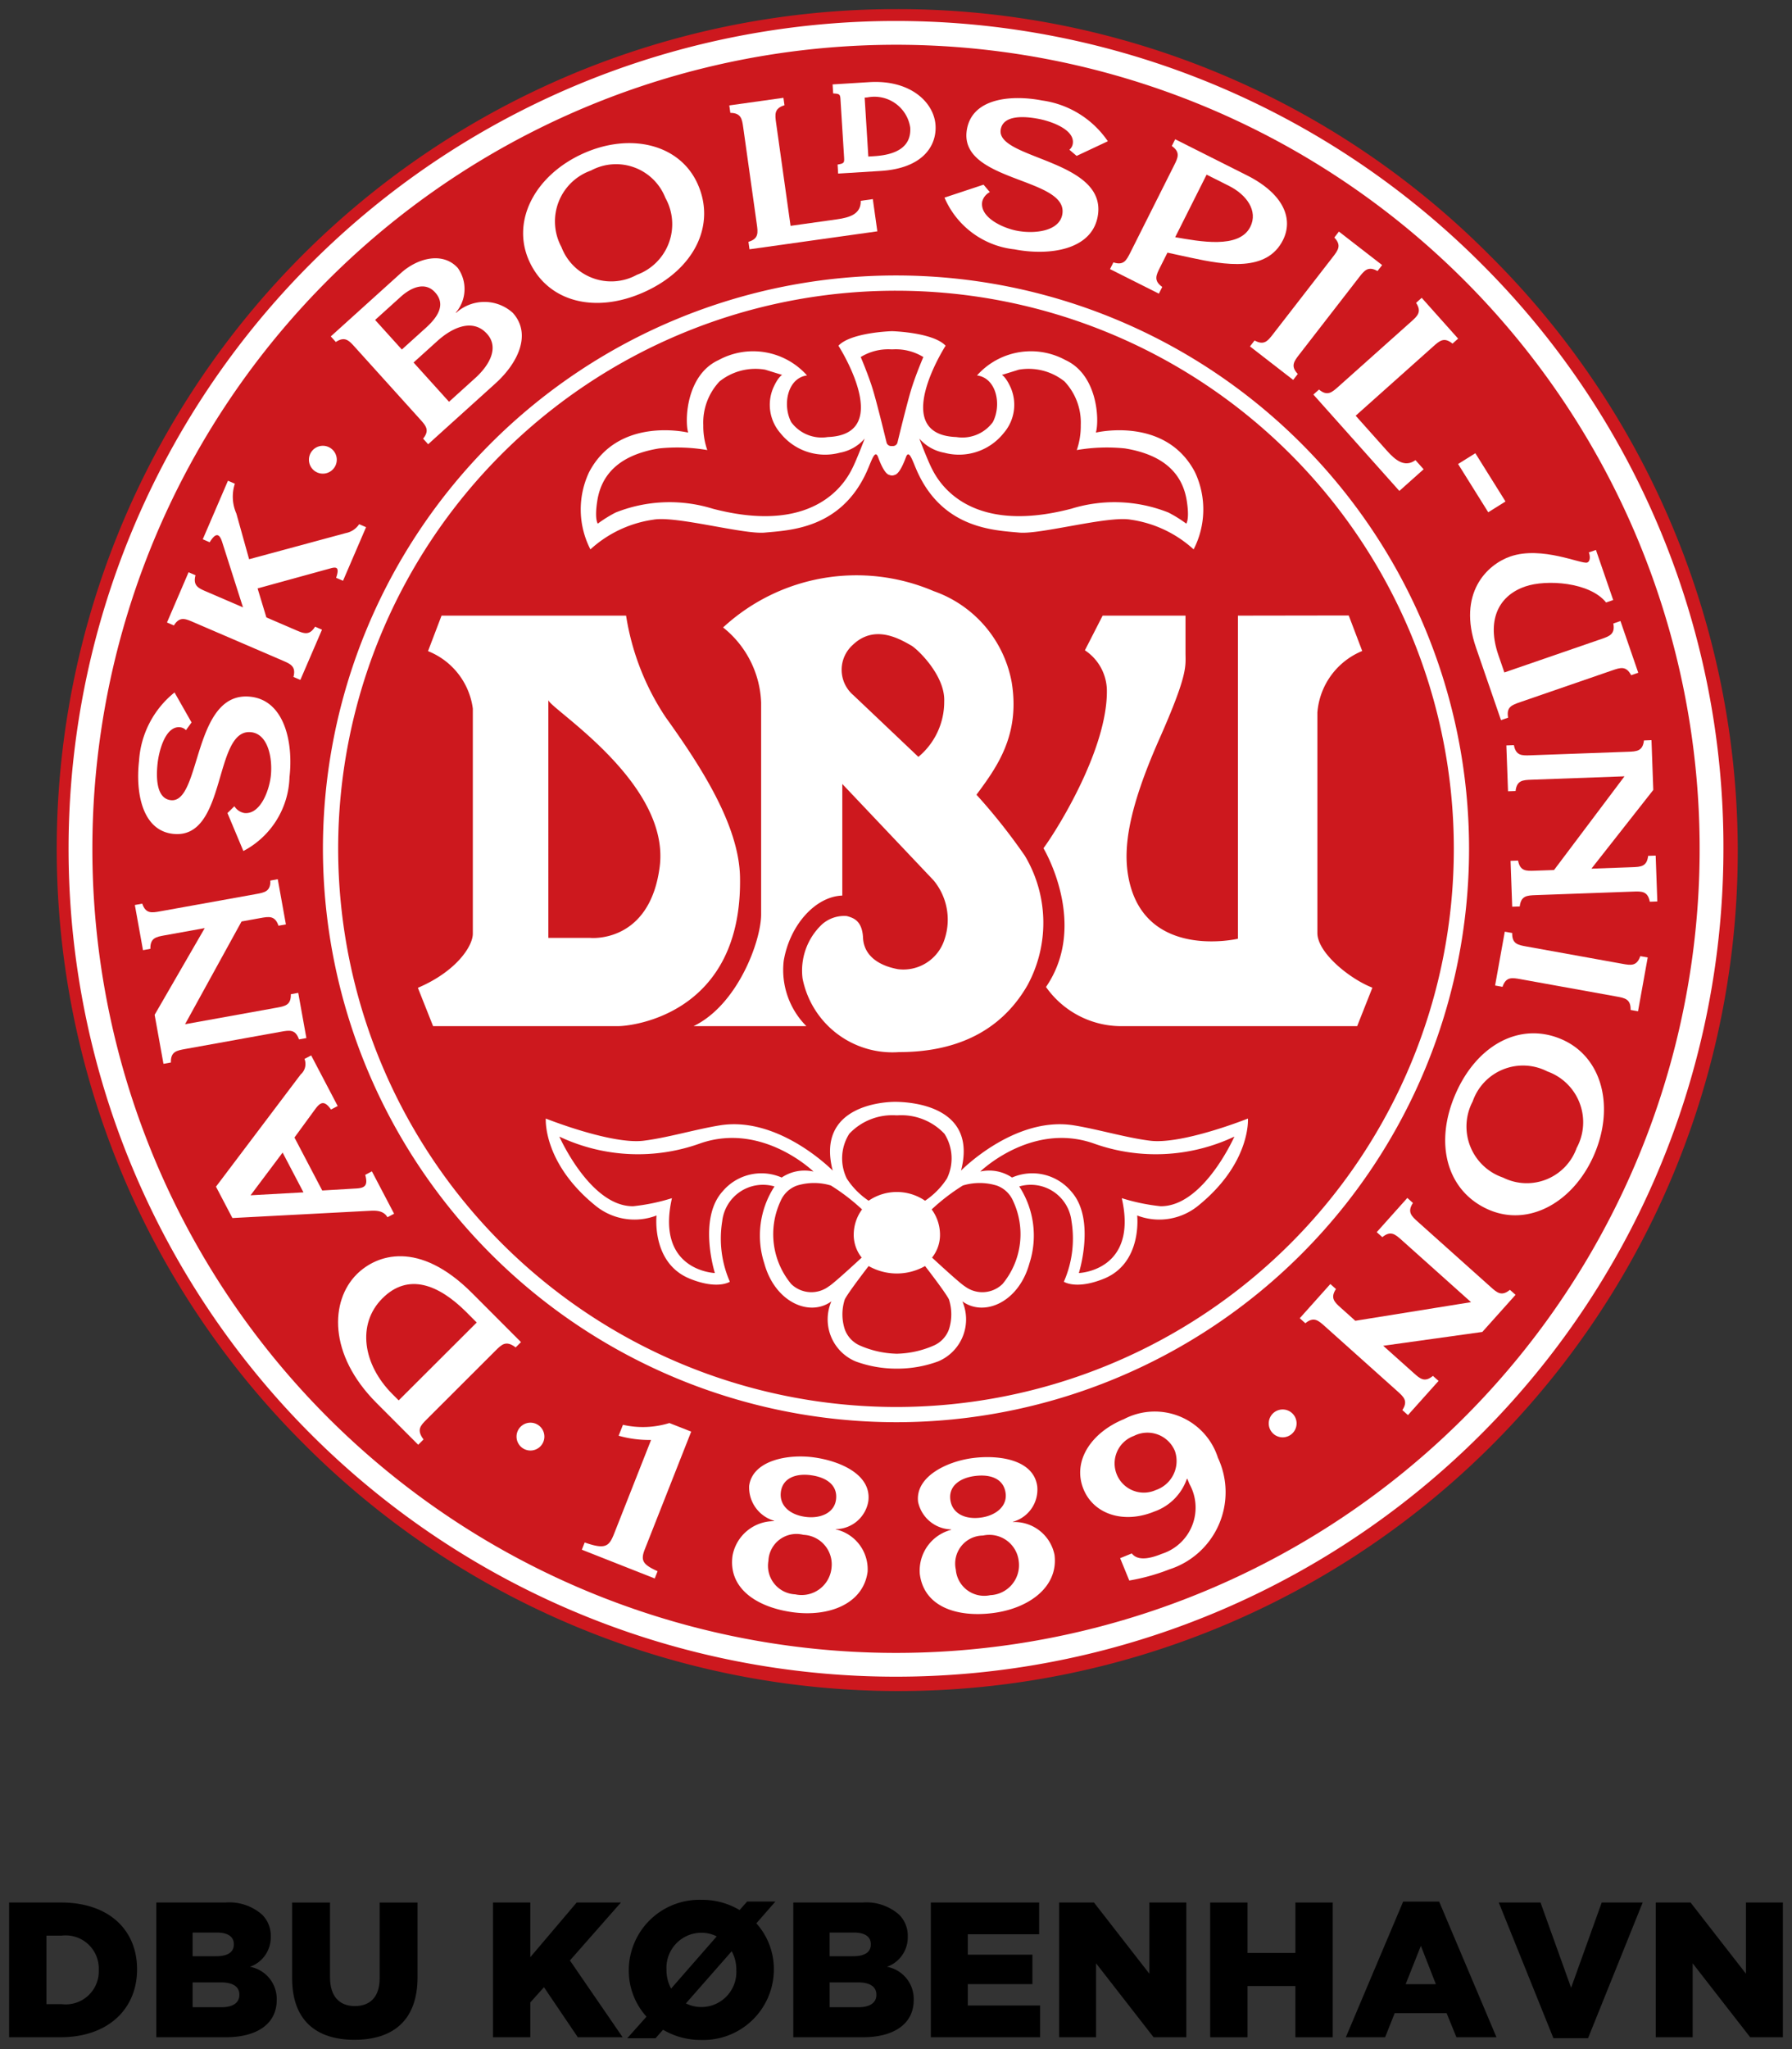
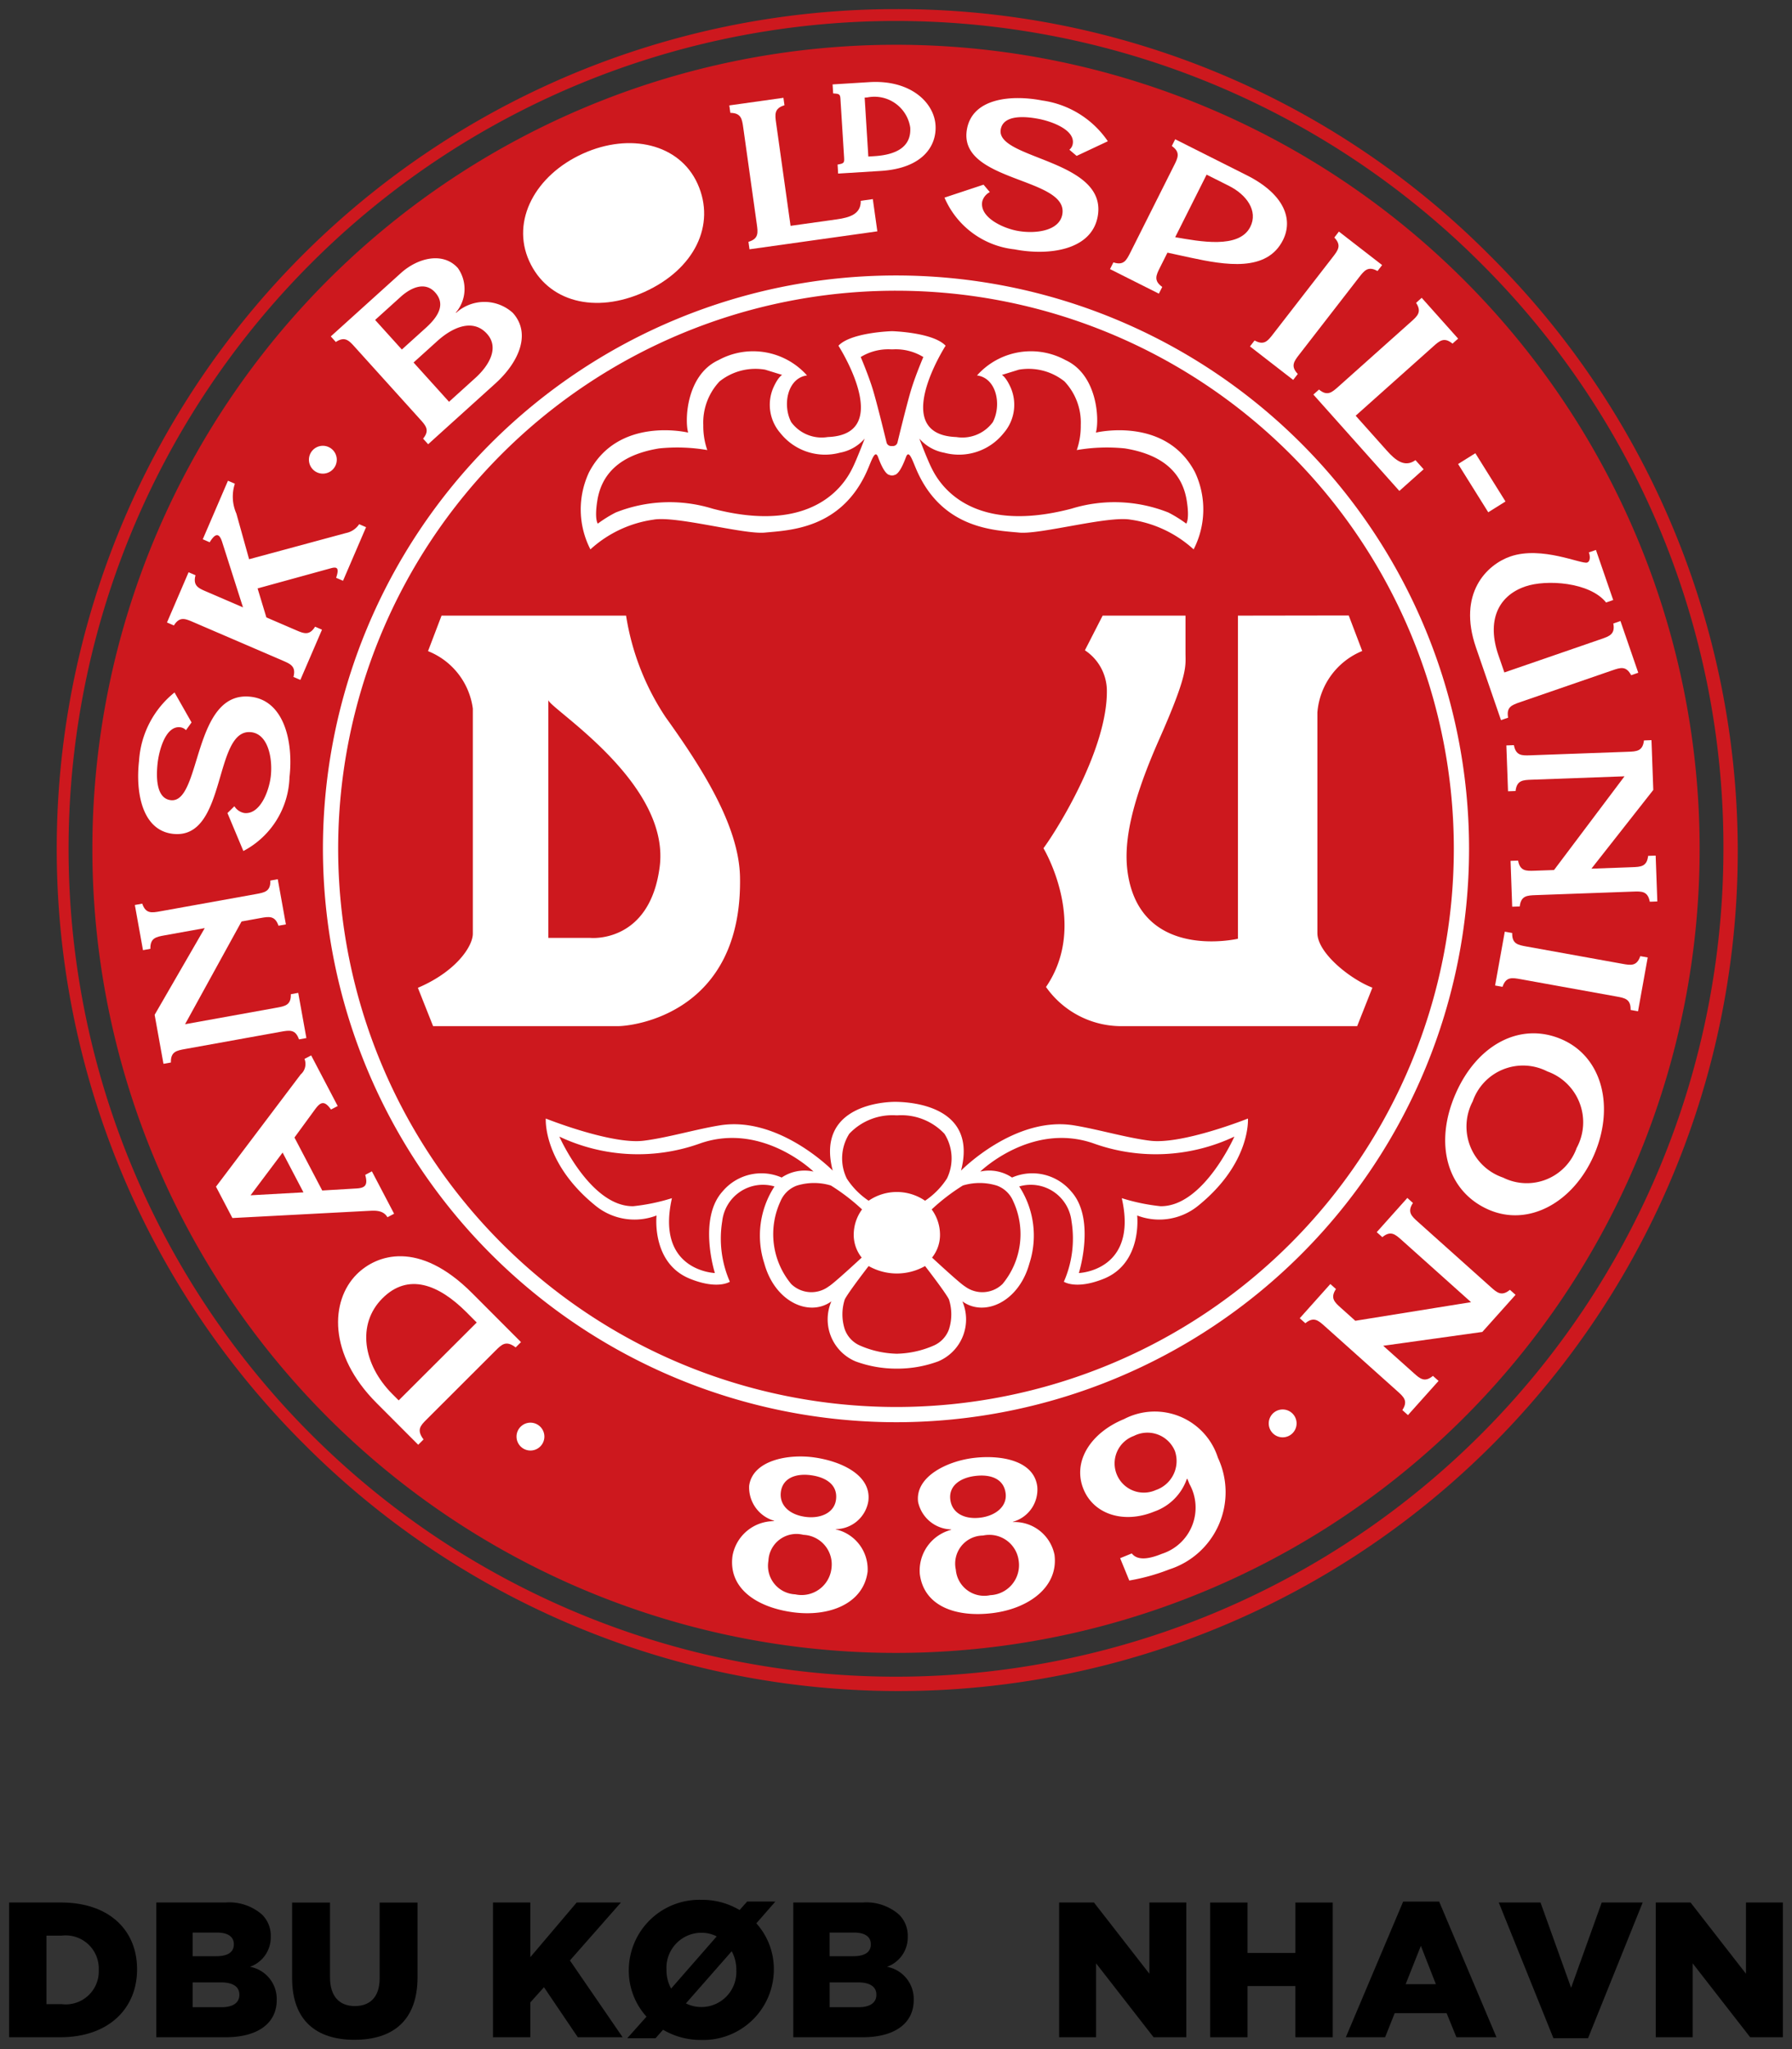
<svg xmlns="http://www.w3.org/2000/svg" id="Layer_1" data-name="Layer 1" viewBox="0 0 98.361 112.41">
  <rect x="0" y="0" width="98.361" height="112.41" fill="#333333" stroke="none" />
  <defs>
    <style>.cls-1{fill:#fff;}.cls-2{fill:#cd181e;}</style>
  </defs>
-   <path class="cls-1" d="M49.181.877a45.69,45.69,0,1,0,45.69,45.69,45.689,45.689,0,0,0-45.69-45.69" />
  <path class="cls-2" d="M49.18.5a46.067,46.067,0,0,0-32.574,78.641,46.067,46.067,0,1,0,65.148-65.148A45.769,45.769,0,0,0,49.18.5m45.417,46.067a45.417,45.417,0,0,1-77.531,32.114,45.416,45.416,0,0,1,64.229-64.228,45.123,45.123,0,0,1,13.302,32.114" />
  <path class="cls-2" d="M49.181,90.678A44.111,44.111,0,1,0,5.07,46.566a44.112,44.112,0,0,0,44.111,44.112" />
  <path class="cls-1" d="M29.116,79.575a.764.764,0,1,0-.764-.764.764.764,0,0,0,.764.764" />
  <path class="cls-1" d="M70.403,78.851a.764.764,0,1,0-.763-.764.763.763,0,0,0,.763.764" />
  <path class="cls-1" d="M17.721,25.984a.764.764,0,1,0-.764-.764.764.764,0,0,0,.764.764" />
  <path class="cls-1" d="M49.18,78.022a31.455,31.455,0,1,0-31.455-31.455A31.492,31.492,0,0,0,49.18,78.022M18.561,46.567A30.619,30.619,0,1,1,49.18,77.187a30.655,30.655,0,0,1-30.619-30.62" />
  <path class="cls-1" d="M36.533,39.341a13.915,13.915,0,0,1-2.168-5.568H24.236l-.742,1.948a3.951,3.951,0,0,1,2.459,3.151V51.22c0,.691-.916,2.077-3.016,2.971l.835,2.103h10.162c.744,0,6.828-.645,6.684-8.182-.055-2.826-2.122-6.035-4.085-8.771m-.324,8.214c-.549,4.223-3.806,3.898-3.806,3.898h-2.304V38.399c0,.431,6.713,4.515,6.11,9.156" />
-   <path class="cls-1" d="M56.256,46.952a32.188,32.188,0,0,0-2.659-3.354c1.118-1.508,2.406-3.262,1.935-6.164a6.553,6.553,0,0,0-4.288-5.007,10.789,10.789,0,0,0-11.554,1.995,5.519,5.519,0,0,1,2.088,4.13v11.606c0,1.467-1.294,4.976-3.713,6.137h6.197a4.367,4.367,0,0,1-1.244-3.589c.333-1.965,1.745-3.527,3.215-3.575v-6.123l5.011,5.289a3.378,3.378,0,0,1,.611,3.202,2.371,2.371,0,0,1-2.56,1.671c-1.074-.195-1.878-.749-1.924-1.723s-.568-1.1-.892-1.193a1.832,1.832,0,0,0-1.36.457,3.48,3.48,0,0,0-1.067,2.969,5.026,5.026,0,0,0,5.29,4.038c2.831,0,5.475-.928,7.054-3.666a7.174,7.174,0,0,0-.14-7.1m-4.429-8.472a3.924,3.924,0,0,1-1.418,3.042s-3.254-3.088-3.573-3.388a1.83,1.83,0,0,1-.047-2.737c1.197-1.171,2.581-.354,3.232.018.348.199,1.867,1.655,1.806,3.065" />
  <path class="cls-1" d="M65.071,33.773h-4.548l-.974,1.902a2.675,2.675,0,0,1,1.206,2.182c.046,3.201-2.692,7.609-3.48,8.677,0,0,2.505,4.162.139,7.611a5.056,5.056,0,0,0,4.13,2.15h12.949l.836-2.112c-1.231-.475-3.019-1.909-3.019-2.999V39.088a3.985,3.985,0,0,1,2.461-3.375l-.741-1.949-6.081.009v17.726s-5.201,1.218-6.021-3.434c-.279-1.578.015-3.7,1.704-7.517,1.597-3.607,1.439-3.985,1.439-4.749Z" />
  <path class="cls-1" d="M21.884,76.825l-.35-.35c-1.609-1.611-1.964-3.832-.542-5.251,1.407-1.405,3.073-.777,4.616.768l.558.56Zm6.712-3.198-2.678-2.683c-2.943-2.949-5.262-2.11-6.337-1.038-1.453,1.451-1.585,4.384,1.084,7.058l2.29,2.295.293-.292c-.401-.528-.164-.765.176-1.104l3.776-3.77c.34-.339.577-.576,1.104-.175Z" />
  <path class="cls-1" d="M16.657,65.412l-2.904.161,1.759-2.344Zm-4.802-.312.902,1.721,7.408-.39c.345-.014.851-.083,1.101.346l.366-.192-1.219-2.326-.366.192c.168.608-.033.729-.539.751l-1.821.108-1.524-2.906,1.094-1.496c.3-.415.517-.603.912-.04l.367-.192-1.456-2.777-.367.192a.757.757,0,0,1-.209.852Z" />
  <path class="cls-1" d="M10.158,56.188l5.02-.905c.473-.085.803-.145.786-.741l.406-.074.447,2.479-.406.074c-.193-.564-.522-.505-.995-.42l-5.251.947c-.472.085-.801.144-.785.741l-.407.072-.485-2.689,2.75-4.756-2.198.396c-.472.085-.802.145-.785.74l-.406.074-.447-2.478.406-.074c.192.564.522.505.995.419l5.251-.945c.473-.086.803-.145.786-.741l.406-.074.447,2.479-.406.073c-.193-.564-.522-.505-.995-.42l-1.033.187Z" />
  <path class="cls-1" d="M12.485,44.604l.38-.374a.813.813,0,0,0,.542.371c.865.1,1.361-1.192,1.456-2.017.107-.945-.129-2.307-1.073-2.415-2.096-.24-1.306,5.918-4.301,5.575-1.697-.194-2.053-2.284-1.857-4.001A5.227,5.227,0,0,1,9.58,37.988l.934,1.644-.306.424a.523.523,0,0,0-.319-.158c-.788-.09-1.152,1.23-1.237,1.961-.086.759-.087,1.946.723,2.038,1.686.193,1.186-6.04,4.39-5.673,1.842.211,2.345,2.493,2.125,4.41a4.729,4.729,0,0,1-2.532,4.052Z" />
  <path class="cls-1" d="M18.982,29.244a1.137,1.137,0,0,0,.732-.487l.379.164-1.265,2.94-.379-.163c.212-.609-.009-.601-.299-.521l-4.011,1.103.482,1.591,1.61.693c.441.19.749.323,1.064-.184l.379.164L16.486,37.3l-.379-.163c.152-.577-.157-.71-.597-.899l-4.902-2.109c-.441-.19-.748-.323-1.063.183l-.379-.163,1.185-2.756.38.164c-.151.576.156.708.598.898l2.009.865-1.149-3.6c-.178-.545-.401-.422-.68.028l-.379-.164,1.382-3.211.379.163a2.292,2.292,0,0,0,.084,1.64l.698,2.503Z" />
  <path class="cls-1" d="M24.646,22.041,22.7,19.887l1.303-1.177c.884-.799,1.977-1.228,2.725-.4.681.754.145,1.72-.651,2.438Zm-1.146,2.33,3.698-3.34c1.252-1.132,1.989-2.715.95-3.867a2.317,2.317,0,0,0-3.11-.003l-.015-.018a1.985,1.985,0,0,0,.106-2.441c-.816-.904-2.2-.556-3.124.278l-3.848,3.475.277.307c.497-.329.722-.08,1.044.276l3.576,3.96c.321.356.546.604.169,1.066Zm-1.443-5.196-1.467-1.623,1.402-1.267c.607-.547,1.358-.834,1.889-.246.592.654.174,1.332-.511,1.951Z" />
-   <path class="cls-1" d="M34.959,15.075a2.923,2.923,0,0,1-4.142-1.521,2.959,2.959,0,0,1,1.617-4.197,2.905,2.905,0,0,1,4.087,1.497,2.957,2.957,0,0,1-1.562,4.221m.411.942c2.747-1.241,3.939-3.678,2.918-5.937-.988-2.187-3.712-2.817-6.289-1.654-2.612,1.181-3.955,3.674-2.954,5.891,1.016,2.248,3.627,2.919,6.325,1.7" />
+   <path class="cls-1" d="M34.959,15.075m.411.942c2.747-1.241,3.939-3.678,2.918-5.937-.988-2.187-3.712-2.817-6.289-1.654-2.612,1.181-3.955,3.674-2.954,5.891,1.016,2.248,3.627,2.919,6.325,1.7" />
  <path class="cls-1" d="M41.081,13.267c.571-.17.525-.503.458-.977l-.742-5.285c-.066-.474-.113-.806-.709-.813l-.058-.409,2.972-.417.057.409c-.57.17-.525.502-.458.978l.792,5.637,2.547-.358c.716-.1,1.324-.298,1.305-1.016l.663-.093.248,1.768-7.017.985Z" />
  <path class="cls-1" d="M53.986,10.131l.344.408a.813.813,0,0,0-.414.511c-.165.855,1.084,1.449,1.899,1.608.934.181,2.31.05,2.491-.881.402-2.072-5.799-1.762-5.225-4.721.326-1.677,2.437-1.87,4.135-1.541a5.228,5.228,0,0,1,3.592,2.234l-1.713.804-.398-.339a.524.524,0,0,0,.183-.306c.15-.777-1.137-1.244-1.86-1.384-.75-.146-1.932-.24-2.088.561-.323,1.665,5.929,1.652,5.314,4.819-.353,1.819-2.668,2.142-4.562,1.775a4.729,4.729,0,0,1-3.842-2.838Z" />
  <path class="cls-1" d="M66.229,9.581l1.233.619c.958.481,1.606,1.369,1.165,2.247-.616,1.226-2.797.793-4.122.566Zm-.879,4.555c1.908.409,4.184.803,5.07-.964.567-1.127.094-2.513-1.989-3.559L64.505,7.64l-.185.369c.486.345.336.644.12,1.073l-2.395,4.769c-.216.428-.365.728-.932.543l-.186.369,2.682,1.347.186-.369c-.487-.345-.337-.644-.121-1.073l.406-.808Z" />
  <path class="cls-1" d="M71.322,19.44c-.294.379-.499.644-.088,1.076l-.253.326-2.372-1.838.254-.326c.52.29.725.026,1.018-.354l3.27-4.218c.293-.379.499-.644.088-1.075l.252-.327,2.372,1.838-.253.327c-.52-.291-.726-.026-1.019.353Z" />
  <path class="cls-1" d="M72.398,21.371c.459.38.709.157,1.067-.162l3.981-3.554c.358-.319.608-.542.282-1.041l.307-.276,1.999,2.239-.308.275c-.459-.38-.71-.157-1.067.163l-4.248,3.791,1.713,1.918c.481.54.984.936,1.57.52l.447.5-1.332,1.189-4.719-5.287Z" />
  <rect class="cls-1" x="80.775" y="24.922" width="1.117" height="3.122" transform="translate(-1.671 47.139) rotate(-32.01)" />
  <path class="cls-1" d="M87.892,35.057c.453-.156.769-.266.662-.852l.391-.135.978,2.837-.39.135c-.277-.528-.594-.418-1.047-.262l-5.045,1.739c-.454.157-.77.266-.662.852l-.391.135-1.371-3.977c-1.031-2.988.6-4.557,1.888-5.002,1.72-.592,3.906.439,4.212.334.191-.066.164-.383.092-.557l.39-.134.948,2.748-.39.135c-.896-1.123-3.287-1.276-4.437-.879-1.539.531-2.108,1.932-1.474,3.768l.327.949Z" />
  <path class="cls-1" d="M89.167,42.589l-5.097.185c-.481.018-.815.03-.883.622l-.413.014-.092-2.516.414-.015c.111.586.445.574.924.556l5.333-.193c.479-.017.815-.029.882-.622l.413-.015.099,2.731-3.396,4.319,2.231-.081c.481-.018.815-.03.882-.622l.414-.015.091,2.517-.413.015c-.111-.585-.444-.574-.924-.556l-5.333.193c-.48.018-.815.03-.882.622l-.414.014-.09-2.516.412-.015c.111.586.445.574.925.556l1.049-.037Z" />
  <path class="cls-1" d="M83.465,53.718c-.473-.085-.802-.145-.994.419l-.407-.073.532-2.953.407.073c-.017.597.313.656.785.741l5.252.947c.472.086.801.145.994-.419l.407.073-.532,2.954-.407-.075c.016-.595-.313-.655-.786-.739Z" />
  <path class="cls-1" d="M80.836,60.419a2.923,2.923,0,0,1,4.096-1.641,2.96,2.96,0,0,1,1.608,4.201,2.906,2.906,0,0,1-4.04,1.622,2.957,2.957,0,0,1-1.664-4.182m-.935-.425c-1.211,2.76-.466,5.369,1.803,6.365,2.199.963,4.645-.392,5.782-2.979,1.151-2.626.481-5.378-1.748-6.355-2.259-.991-4.648.258-5.837,2.969" />
  <path class="cls-1" d="M80.744,71.436l-3.802-3.402c-.358-.32-.607-.543-1.067-.164l-.307-.275,1.679-1.877.307.276c-.326.499-.077.722.281,1.042l3.977,3.558c.357.32.607.544,1.066.165l.309.274-1.823,2.036-5.441.759,1.664,1.487c.357.321.606.544,1.066.165l.308.276-1.68,1.876-.308-.275c.328-.5.078-.723-.28-1.043l-3.977-3.559c-.357-.319-.607-.543-1.066-.163l-.308-.275,1.679-1.877.308.275c-.327.499-.077.722.281,1.042l.782.7Z" />
-   <path class="cls-1" d="M37.939,78.538l-2.55,6.465c-.244.622-.089.832.705,1.193l-.157.398-4-1.578.156-.397c1.174.414,1.349.198,1.631-.521l2.013-5.103a6.179,6.179,0,0,1-1.781-.231l.237-.6a4.913,4.913,0,0,0,2.549-.097Z" />
  <path class="cls-1" d="M42.177,85.63a1.54,1.54,0,0,1,1.921-1.43,1.623,1.623,0,0,1,1.54,1.843,1.649,1.649,0,0,1-1.989,1.422,1.567,1.567,0,0,1-1.472-1.835m.304-2.18a2.309,2.309,0,0,0-2.275,1.906c-.241,1.805,1.367,2.831,3.327,3.093,1.974.263,3.855-.464,4.089-2.224a2.244,2.244,0,0,0-1.755-2.326l.003-.022-.002.011a1.831,1.831,0,0,0,1.793-1.528c.194-1.462-1.546-2.217-3.013-2.412-1.439-.192-3.344.184-3.528,1.565a1.908,1.908,0,0,0,1.364,1.914Zm2.023-2.521c.891.118,1.487.569,1.383,1.345-.097.732-.864,1.048-1.673.941-.877-.116-1.45-.635-1.352-1.376.1-.743.806-1.021,1.642-.91" />
  <path class="cls-1" d="M52.464,86.11a1.54,1.54,0,0,1,1.492-1.871,1.623,1.623,0,0,1,1.96,1.391,1.648,1.648,0,0,1-1.561,1.88,1.565,1.565,0,0,1-1.891-1.4m-.261-2.184a2.311,2.311,0,0,0-1.716,2.422c.229,1.806,2.044,2.391,4.007,2.144,1.975-.249,3.61-1.431,3.387-3.192a2.242,2.242,0,0,0-2.289-1.802l-.004-.023.002.011a1.832,1.832,0,0,0,1.345-1.934c-.185-1.464-2.061-1.75-3.528-1.565-1.441.182-3.188,1.03-3.013,2.413a1.908,1.908,0,0,0,1.806,1.503Zm1.314-2.954c.892-.112,1.583.173,1.681.95.092.732-.57,1.234-1.379,1.335-.878.11-1.564-.244-1.657-.988-.094-.742.519-1.192,1.355-1.297" />
  <path class="cls-1" d="M62.238,78.774a1.633,1.633,0,0,1,2.254.834,1.683,1.683,0,0,1-1.055,2.137,1.603,1.603,0,1,1-1.199-2.971m3.05,2.637a2.661,2.661,0,0,1-1.513,3.83c-.537.219-1.297.443-1.652-.021l-.64.261.502,1.226a11.234,11.234,0,0,0,2.2-.612,4.447,4.447,0,0,0,2.667-6.12,3.64,3.64,0,0,0-5.156-2.124c-1.792.732-2.854,2.299-2.223,3.846.568,1.386,2.215,1.908,3.879,1.228a2.909,2.909,0,0,0,1.792-1.791l.026-.011Z" />
  <path class="cls-1" d="M51.35,6.872c-.077-1.251-1.377-2.506-3.634-2.366l-1.879.116-.137.009.009.136.015.24.007.118.119.009c.265.02.27.094.286.373l.193,3.093c.016.278.022.353-.238.405l-.117.023.007.119.015.24.008.136.136-.009,2.197-.136c2.327-.144,3.082-1.389,3.013-2.506m-3.689,1.716-.201-3.233.152-.011a1.988,1.988,0,0,1,2.35,1.653c.06.957-.606,1.486-1.979,1.571Z" />
  <path class="cls-1" d="M48.962,18.168s-2.253.061-2.941.798c0,0,3.132,4.876-.589,5.01a2.077,2.077,0,0,1-2.004-.819c-.497-.956-.195-2.425.869-2.56a3.963,3.963,0,0,0-4.856-.843c-1.767.81-1.866,3.29-1.669,3.978,0,0-3.818-.921-5.438,2.172a4.79,4.79,0,0,0,.073,4.235,6.48,6.48,0,0,1,3.461-1.631c1.232-.222,4.958.823,6.114.71,1.326-.129,4.181-.184,5.606-3.375.253-.568.44-1.223.61-.762.29.786.503.956.623.974a.35.35,0,0,0,.141.031.346.346,0,0,0,.141-.031c.119-.018.333-.188.623-.974.17-.461.357.194.61.762,1.425,3.191,4.279,3.246,5.606,3.375,1.155.113,4.881-.932,6.114-.71a6.48,6.48,0,0,1,3.461,1.631,4.794,4.794,0,0,0,.074-4.235c-1.621-3.093-5.439-2.172-5.439-2.172.197-.688.098-3.168-1.669-3.978a3.963,3.963,0,0,0-4.856.843c1.064.135,1.366,1.604.869,2.56a2.077,2.077,0,0,1-2.004.819c-3.721-.134-.589-5.01-.589-5.01-.688-.737-2.941-.798-2.941-.798" />
  <path class="cls-2" d="M65.14,27.471c-.224-1.413-1.174-2.51-3.396-2.871a9.709,9.709,0,0,0-2.641.091,4.025,4.025,0,0,0,.219-1.365,3.286,3.286,0,0,0-.894-2.402,3.155,3.155,0,0,0-2.503-.644l-.934.289s.214.087.491.709a2.368,2.368,0,0,1-.393,2.483,3.134,3.134,0,0,1-3.263,1.075,2.368,2.368,0,0,1-1.364-.775c-.001-.001.411,1.085.655,1.582.28.57,1.841,3.797,7.693,2.263a8.012,8.012,0,0,1,5.323.211,7.01,7.01,0,0,1,.979.609s.192-.218.028-1.255" />
  <path class="cls-2" d="M32.785,27.471c.223-1.413,1.173-2.51,3.396-2.871a9.71,9.71,0,0,1,2.641.091,4,4,0,0,1-.219-1.365,3.289,3.289,0,0,1,.893-2.402,3.156,3.156,0,0,1,2.503-.644l.934.289s-.213.087-.49.709a2.365,2.365,0,0,0,.392,2.483,3.135,3.135,0,0,0,3.263,1.075,2.364,2.364,0,0,0,1.364-.775c.002-.001-.411,1.085-.654,1.582-.281.57-1.841,3.797-7.693,2.263a8.011,8.011,0,0,0-5.323.211,7.01,7.01,0,0,0-.979.609s-.192-.218-.028-1.255" />
  <path class="cls-2" d="M48.909,24.47a.257.257,0,0,1-.25-.208s-.516-2.138-.761-2.929-.654-1.746-.654-1.746a2.889,2.889,0,0,1,1.665-.421h.106a2.894,2.894,0,0,1,1.666.421s-.41.955-.655,1.746-.761,2.929-.761,2.929a.257.257,0,0,1-.25.208Z" />
  <path class="cls-1" d="M49.228,75.083a6.495,6.495,0,0,1-2.262-.396,2.498,2.498,0,0,1-1.332-3.295c-1.2.873-3.1.046-3.683-2.087a4.934,4.934,0,0,1,.56-4.217,2.25,2.25,0,0,0-2.869,1.907,5.906,5.906,0,0,0,.419,3.32s-.664.454-2.192-.164c-2.129-.861-1.831-3.47-1.831-3.47a3.384,3.384,0,0,1-3.359-.544c-2.898-2.352-2.721-4.774-2.721-4.774s3.591,1.433,5.363,1.217c1.298-.158,2.893-.636,4.202-.845,3.247-.519,6.184,2.484,6.184,2.484-.934-3.592,2.845-3.79,3.521-3.772s4.455.18,3.522,3.772c0,0,2.937-3.003,6.183-2.484,1.309.209,2.904.687,4.202.845,1.772.216,5.363-1.217,5.363-1.217s.178,2.422-2.721,4.774a3.384,3.384,0,0,1-3.359.544s.299,2.609-1.83,3.47c-1.529.618-2.194.164-2.194.164a5.891,5.891,0,0,0,.42-3.32,2.25,2.25,0,0,0-2.869-1.907,4.934,4.934,0,0,1,.56,4.217c-.583,2.133-2.483,2.96-3.682,2.087a2.498,2.498,0,0,1-1.333,3.295,6.495,6.495,0,0,1-2.262.396" />
  <path class="cls-2" d="M38.459,62.717c3.403-1.164,6.193,1.555,6.193,1.555a2.244,2.244,0,0,0-1.746.327,2.784,2.784,0,0,0-3.247.764c-1.361,1.507-.42,4.475-.42,4.475s-3.263-.11-2.357-4.107a10.845,10.845,0,0,1-2.122.441c-2.353.034-4.058-3.819-4.058-3.819a10.103,10.103,0,0,0,7.757.364" />
  <path class="cls-2" d="M54.72,65.043a3.184,3.184,0,0,0-1.87-.007,11.139,11.139,0,0,0-1.711,1.312,2.346,2.346,0,0,1,.456,1.334,1.998,1.998,0,0,1-.436,1.309s1.556,1.445,1.808,1.581a1.591,1.591,0,0,0,2.059-.131,4.28,4.28,0,0,0,.589-4.541,1.544,1.544,0,0,0-.895-.857" />
  <path class="cls-2" d="M59.997,62.717c-3.403-1.164-6.193,1.555-6.193,1.555a2.244,2.244,0,0,1,1.746.327,2.784,2.784,0,0,1,3.247.764c1.362,1.507.42,4.475.42,4.475s3.263-.11,2.357-4.107a10.861,10.861,0,0,0,2.122.441c2.353.034,4.058-3.819,4.058-3.819a10.103,10.103,0,0,1-7.757.364" />
  <path class="cls-2" d="M43.736,65.043a3.184,3.184,0,0,1,1.87-.007,11.189,11.189,0,0,1,1.711,1.312,2.346,2.346,0,0,0-.456,1.334,1.998,1.998,0,0,0,.436,1.309s-1.556,1.445-1.809,1.581a1.591,1.591,0,0,1-2.059-.131,4.28,4.28,0,0,1-.588-4.541,1.544,1.544,0,0,1,.895-.857" />
  <path class="cls-2" d="M51.84,62.199a3.249,3.249,0,0,0-2.578-1.012v-.001l-.035.001-.033-.001v.001a3.25,3.25,0,0,0-2.579,1.012,2.521,2.521,0,0,0-.136,2.455,4.226,4.226,0,0,0,1.199,1.217,2.744,2.744,0,0,1,3.098,0,4.211,4.211,0,0,0,1.2-1.217,2.518,2.518,0,0,0-.136-2.455" />
  <path class="cls-2" d="M52.086,71.283c-.197-.394-1.31-1.828-1.31-1.828a3.143,3.143,0,0,1-3.097,0s-1.112,1.434-1.309,1.828a2.662,2.662,0,0,0,.001,1.649,1.541,1.541,0,0,0,.857.895,5.33,5.33,0,0,0,1.966.437v.002c.011,0,.023-.001.033-.002.012.001.023.002.034.002v-.002a5.325,5.325,0,0,0,1.966-.437,1.545,1.545,0,0,0,.858-.895,2.677,2.677,0,0,0,.001-1.649" />
  <path d="M.5,104.371H3.352c2.64,0,4.171,1.52,4.171,3.653v.021c0,2.133-1.553,3.717-4.213,3.717H.5Zm2.883,5.575a1.813,1.813,0,0,0,2.038-1.869v-.02a1.818,1.818,0,0,0-2.038-1.869h-.834v3.759Z" />
  <path d="M8.578,104.371h3.791a2.725,2.725,0,0,1,2.017.665,1.621,1.621,0,0,1,.476,1.193v.021a1.712,1.712,0,0,1-1.141,1.647,1.793,1.793,0,0,1,1.468,1.806v.021c0,1.268-1.035,2.038-2.798,2.038H8.578Zm3.284,2.946c.623,0,.972-.211.972-.644v-.02c0-.401-.317-.634-.93-.634h-1.33v1.299Zm.296,2.798c.623,0,.981-.242.981-.676v-.02c0-.401-.316-.666-1.003-.666H10.574v1.362Z" />
  <path d="M16.034,108.522v-4.15h2.08v4.107c0,1.066.539,1.573,1.362,1.573s1.362-.485,1.362-1.52v-4.16h2.08v4.097c0,2.387-1.362,3.433-3.464,3.433S16.034,110.833,16.034,108.522Z" />
  <path d="M27.059,104.371h2.049v2.999l2.545-2.999H34.081L31.282,107.55l2.894,4.213h-2.46l-1.858-2.745-.75.834v1.911H27.059Z" />
  <path d="M36.394,111.351l-.412.465H34.429l1.057-1.183a3.752,3.752,0,0,1-.972-2.545v-.02a3.871,3.871,0,0,1,3.991-3.844,4.012,4.012,0,0,1,2.091.56l.412-.465H42.56l-1.045,1.193a3.752,3.752,0,0,1,.961,2.534v.021a3.872,3.872,0,0,1-3.992,3.843A4.063,4.063,0,0,1,36.394,111.351Zm2.945-5.121a1.821,1.821,0,0,0-.856-.2,1.92,1.92,0,0,0-1.9,2.017v.021a2.101,2.101,0,0,0,.254,1.024Zm1.077,1.858v-.02a2.102,2.102,0,0,0-.253-1.024l-2.514,2.861a1.89,1.89,0,0,0,.856.2A1.921,1.921,0,0,0,40.416,108.088Z" />
  <path d="M43.542,104.371h3.791a2.725,2.725,0,0,1,2.017.665,1.621,1.621,0,0,1,.476,1.193v.021a1.712,1.712,0,0,1-1.141,1.647,1.793,1.793,0,0,1,1.468,1.806v.021c0,1.268-1.035,2.038-2.798,2.038H43.542Zm3.284,2.946c.623,0,.972-.211.972-.644v-.02c0-.401-.317-.634-.93-.634h-1.33v1.299Zm.296,2.798c.623,0,.981-.242.981-.676v-.02c0-.401-.316-.666-1.003-.666H45.538v1.362Z" />
-   <path d="M51.093,104.371h5.945v1.742H53.12v1.119H56.668v1.616H53.12v1.172h3.971v1.742h-5.998Z" />
  <path d="M58.136,104.371h1.911l3.041,3.907v-3.907h2.027v7.392H63.32l-3.157-4.055v4.055H58.136Z" />
  <path d="M66.426,104.371h2.049v2.767h2.629v-2.767h2.049v7.392H71.103v-2.809H68.475v2.809H66.426Z" />
  <path d="M77.018,104.319h1.975l3.147,7.444H79.942l-.538-1.32H76.553l-.527,1.32H73.871Zm1.795,4.53-.823-2.102-.834,2.102Z" />
  <path d="M82.266,104.371h2.291l1.679,4.678,1.68-4.678h2.249l-2.999,7.444h-1.9Z" />
  <path d="M90.882,104.371H92.793l3.041,3.907v-3.907h2.027v7.392H96.066l-3.157-4.055v4.055H90.882Z" />
</svg>